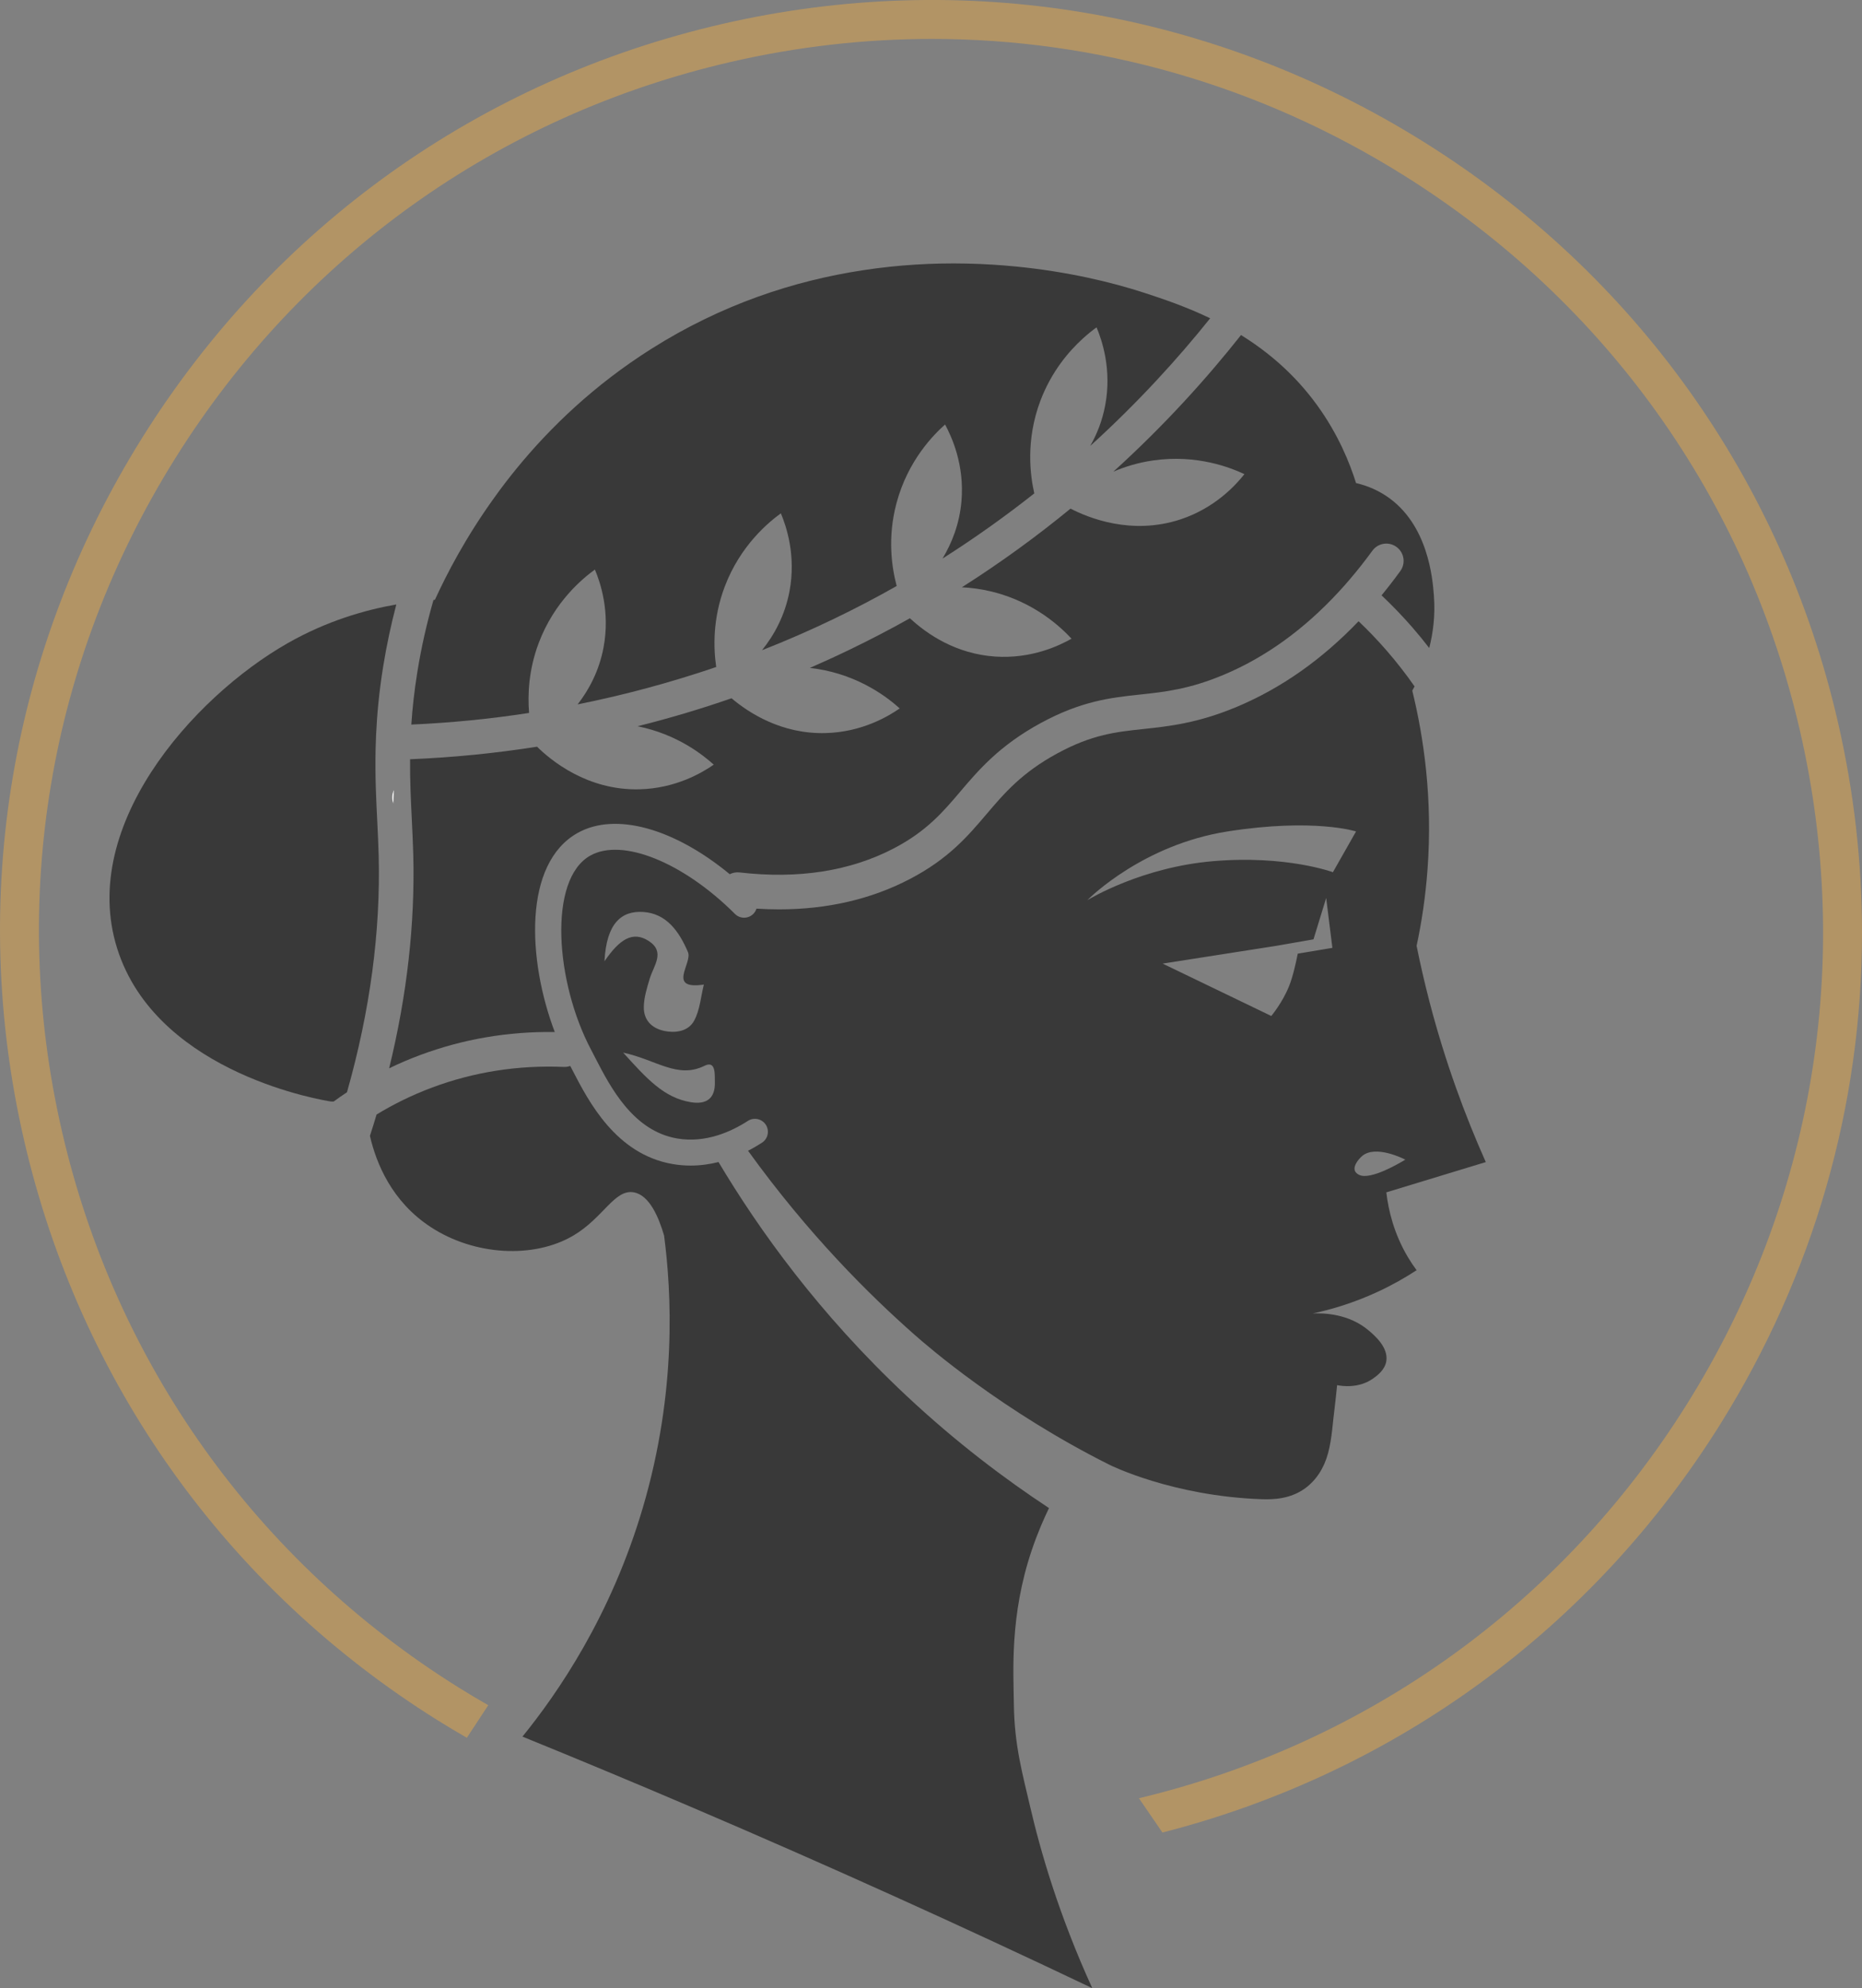
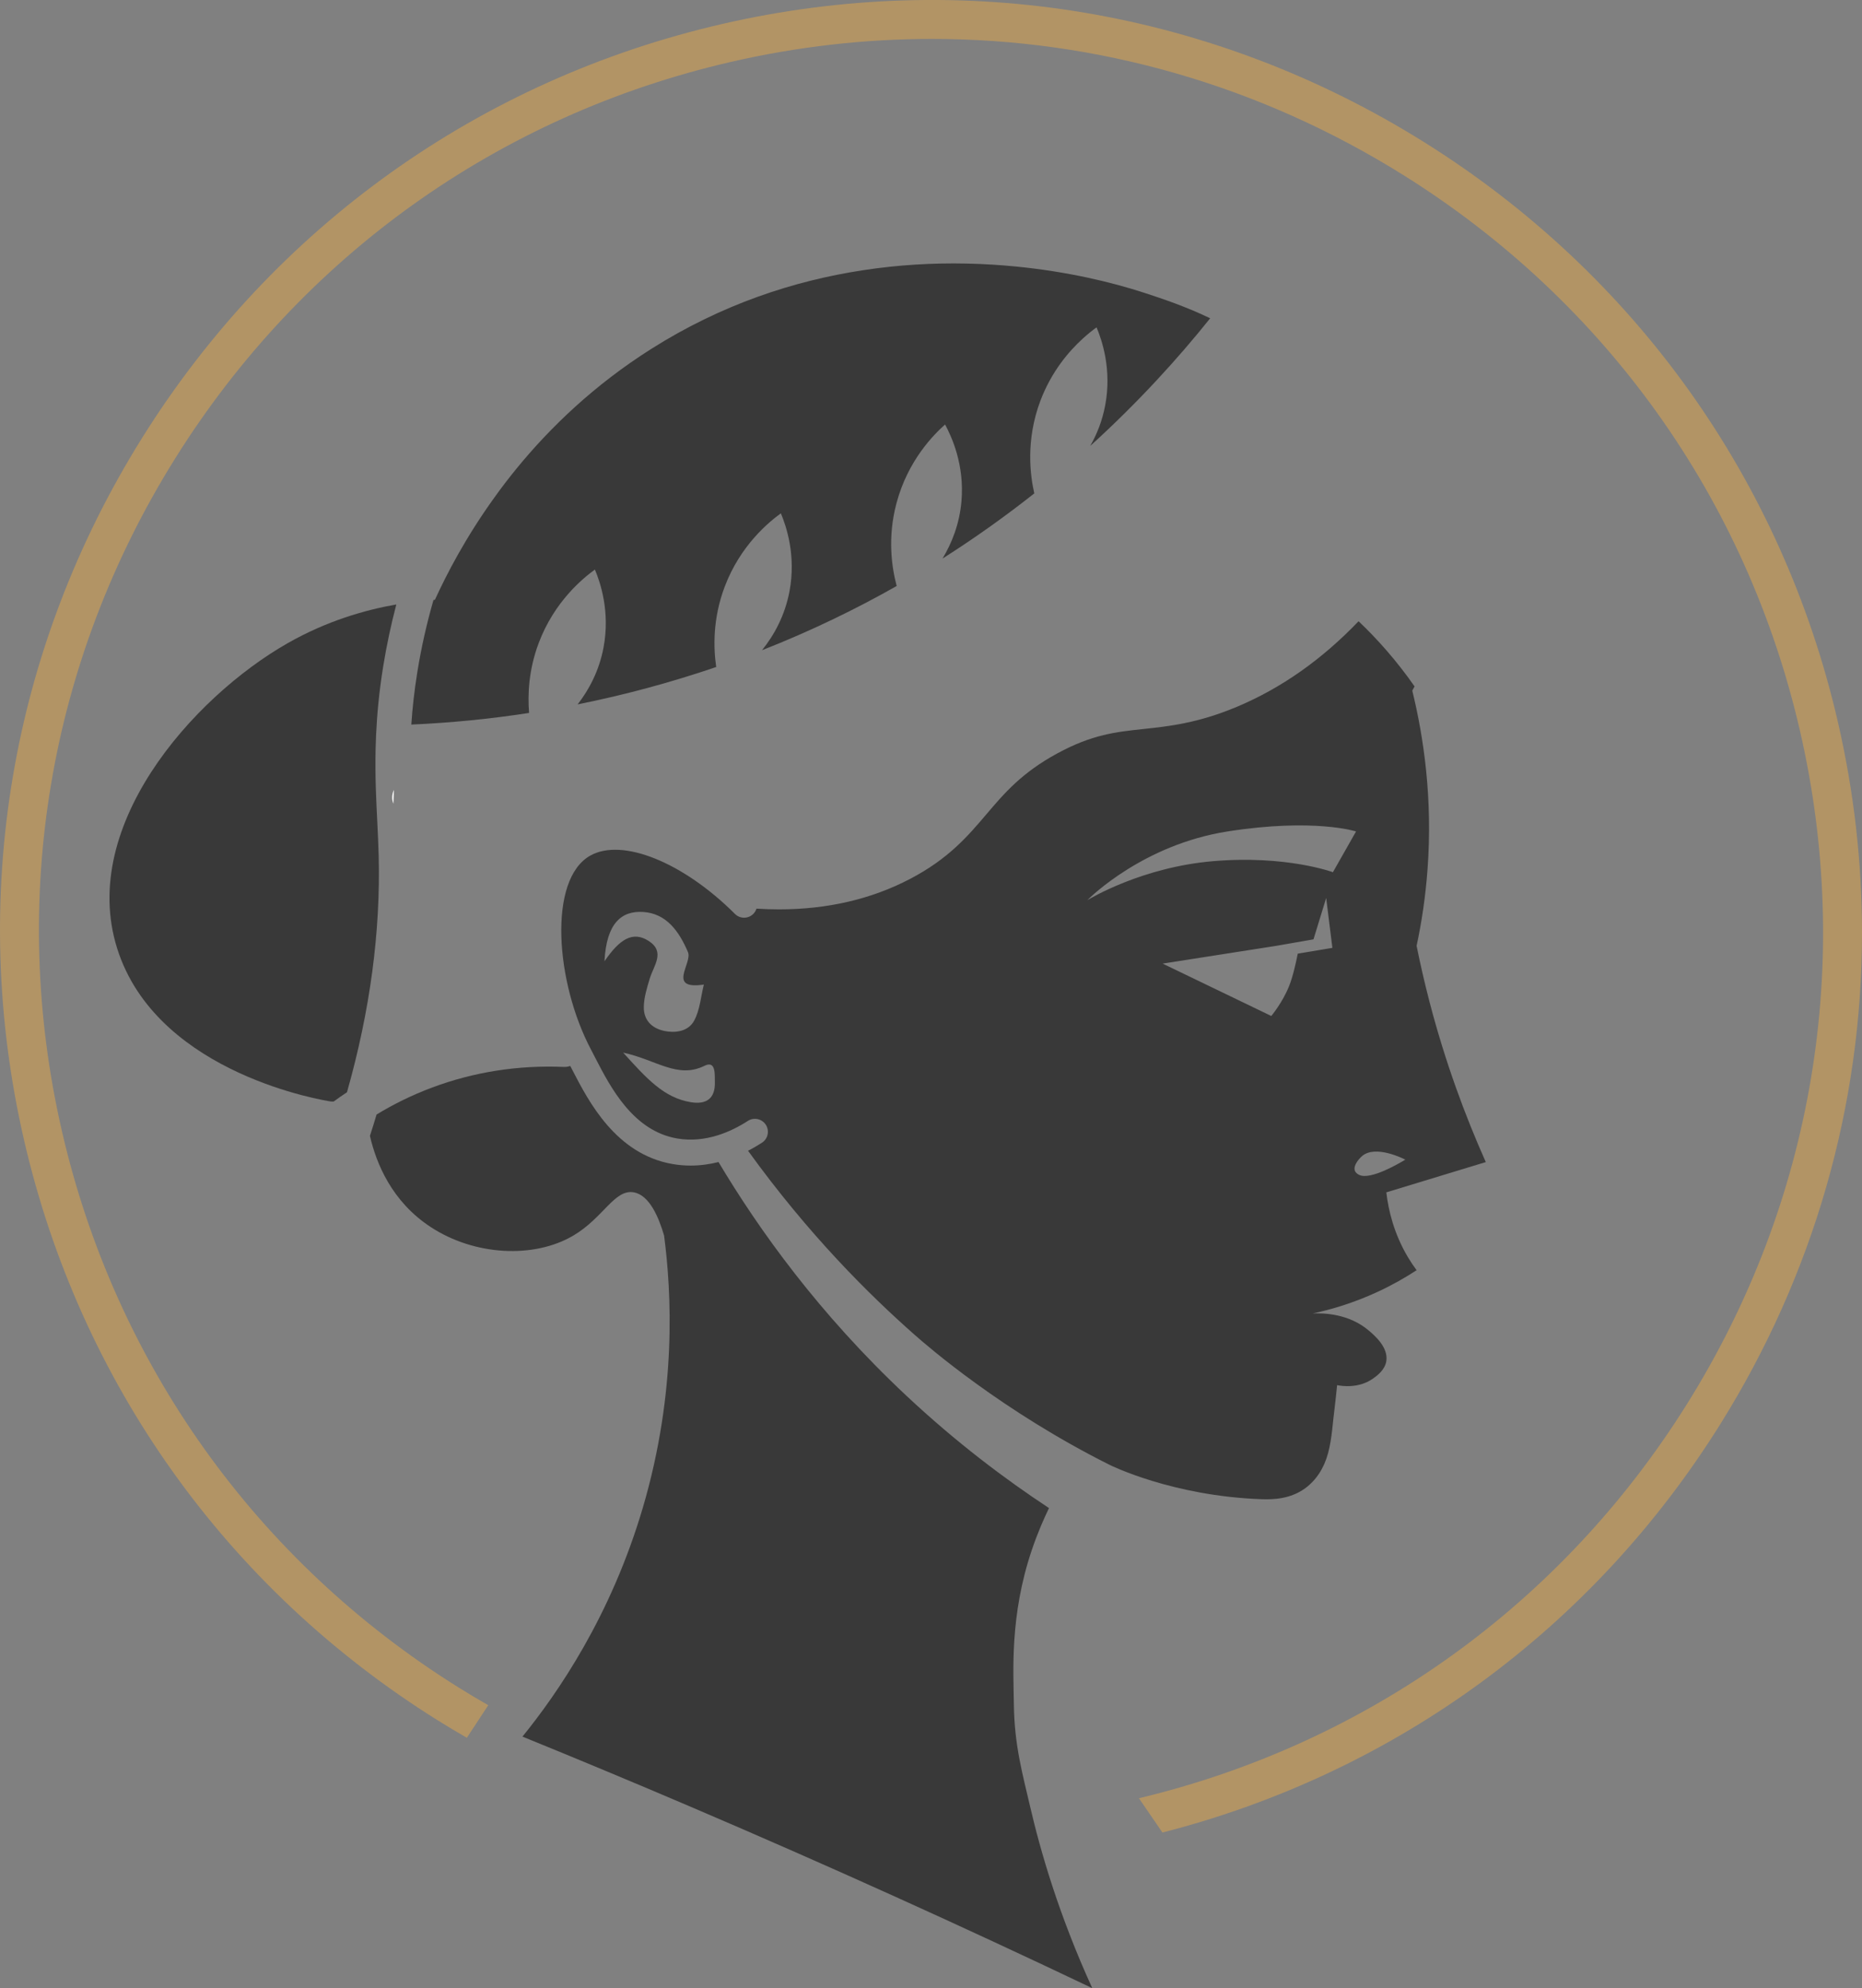
<svg xmlns="http://www.w3.org/2000/svg" id="Layer_2" viewBox="0 0 430.55 459.69">
  <rect x="0" y="0" width="430.55" height="459.69" fill="#808080" stroke="none" />
  <defs>
    <style>      .cls-1 {        fill: #fff;      }      .cls-2 {        fill: #333;      }      .cls-3 {        fill: #393939;      }      .cls-4 {        fill: #b29465;      }    </style>
  </defs>
  <g id="Layer_1-2" data-name="Layer_1">
    <g>
      <g>
        <path class="cls-3" d="M252.56,459.69c-29.88-14.24-60.88-28.28-93-42-13.01-5.56-25.93-10.94-38.75-16.16,8.12-10.02,20.46-27.82,27.87-53.06,7.87-26.82,6.58-49.74,4.88-62.78-1.23-4.2-3.36-9.34-7-10-4.47-.81-7.01,5.88-14,10-9.06,5.34-22.8,4.7-33-2-8.95-5.87-12.56-14.68-14.02-21.06.54-1.65,1.05-3.29,1.53-4.93h0c3.88-2.37,8.17-4.5,12.89-6.26,9.65-3.6,19.89-5.2,30.43-4.75.51.02,1.01-.06,1.47-.23.15.29.3.58.46.89,3.77,7.31,10.08,19.54,23.23,21.8,1.42.24,2.8.35,4.15.35,2.27,0,4.43-.31,6.44-.82,9.38,15.71,23.24,35.1,43.42,54.01,11.47,10.75,22.78,19.27,33,26-1.08,2.23-2.58,5.56-3.99,9.74-5.13,15.21-4.22,28.2-4.13,35.71.11,9.51,2.1,16.38,3.71,23.38,2.45,10.59,6.69,25.23,14.41,42.17Z" />
        <path class="cls-3" d="M327.56,293.69c-.68-.92-1.35-1.92-2-3-3.23-5.42-4.51-10.81-5-15,7.67-2.33,15.33-4.67,23-7-4.81-10.78-9.38-23.13-13-37-1.16-4.45-2.15-8.79-3-13,1.14-5.32,2.06-11.25,2.53-17.73,1.21-16.48-.92-30.63-3.53-41.27.17-.3.34-.63.53-.98-2.03-2.91-4.22-5.72-6.55-8.39-2.02-2.32-4.16-4.56-6.4-6.68-8.46,8.84-17.85,15.45-28.03,19.74-9.11,3.83-15.77,4.54-21.65,5.17-6.4.68-11.91,1.26-19.99,5.65-8.22,4.48-12.17,9.12-16.36,14.04-4.32,5.09-8.79,10.34-17.7,14.99-8.94,4.68-19.1,7.03-30.3,7.03-1.71,0-3.44-.06-5.19-.17-.14.45-.39.87-.74,1.22-1.17,1.17-3.07,1.17-4.24,0-11.96-11.94-26.02-17.62-33.42-13.5-9.85,5.48-8.13,29.31.19,44.97.3.56.61,1.17.94,1.82,3.47,6.72,8.71,16.88,18.92,18.63,6.59,1.13,12.53-1.58,16.36-4.06,1.39-.9,3.25-.5,4.15.89.9,1.39.5,3.25-.89,4.15-.97.63-2.04,1.26-3.22,1.86,13.98,19.38,28.01,33.3,38.59,42.62,2.9,2.56,20.16,17.57,45,30,0,0,14.46,7.24,35.23,7.95,2.6.09,6.58-.02,10.02-2.54,2.49-1.83,4.33-4.57,5.28-8.1.93-3.47,1.07-7.16,1.55-10.75.2-1.56.34-3.14.54-4.98,1.09.21,5.03.83,8.38-1.58.87-.62,2.68-1.93,3-4,.48-3.14-2.64-5.83-4-7-4.63-3.97-10.47-4.11-13-4,4.26-.91,9.43-2.42,15-5,3.45-1.6,6.45-3.33,9-5ZM139.77,222.27c.46-8.81,3.91-11.73,8.96-11.41,5.35.35,8.29,4.45,10.35,9.29,1.08,2.53-4.97,8.77,3.67,7.5-.7,2.8-.9,5.84-2.22,8.3-1.29,2.44-4.13,2.99-6.95,2.41-2.95-.63-4.73-2.55-4.71-5.45,0-2.22.73-4.49,1.38-6.68.91-2.98,3.67-6.16-.29-8.69-3.65-2.32-6.69-.41-10.19,4.73ZM159.71,254.84c-6.2-1.04-10.11-5.38-15.62-11.46,7.72,1.67,12.57,6.13,18.83,3.04,2.67-1.3,2.33,2.08,2.38,3.79.1,3.79-1.97,5.24-5.59,4.63ZM300.08,220.5c-.44,2.21-1.12,5.32-2.03,7.56-1.53,3.8-4.09,6.85-4.09,6.85l-25.12-12.11,26.28-4.11,8.6-1.5,2.93-9.56,1.44,11.53-8.01,1.34ZM280.57,199.11c-16.37,1.37-28.42,8.58-29.15,9.03.75-.77,13.07-12.87,32.44-15.9,19.98-3.13,29.7,0,29.7,0l-5.35,9.43s-10.71-3.98-27.64-2.56ZM314.28,271.65c-.22-.11-.78-.39-.99-.96-.46-1.24,1.06-2.88,1.7-3.42,3.11-2.59,9.46.6,9.96.86-1.05.63-8.01,4.83-10.67,3.52Z" />
-         <path class="cls-3" d="M330.48,149.83c-1.25-1.63-2.56-3.22-3.9-4.77-2.24-2.57-4.63-5.05-7.12-7.41,1.47-1.79,2.92-3.67,4.33-5.61,1.3-1.78.91-4.28-.88-5.58-1.78-1.31-4.29-.91-5.58.88-1.69,2.32-3.43,4.53-5.22,6.62-.79.93-1.6,1.85-2.42,2.73-8.05,8.76-16.98,15.23-26.68,19.31-8.03,3.38-13.81,4-19.4,4.59-6.63.71-13.49,1.44-22.96,6.59-9.53,5.18-14.37,10.86-18.63,15.88-4,4.71-7.79,9.15-15.31,13.08-10.09,5.28-22.1,7.15-35.69,5.58-.81-.09-1.6.06-2.28.41-12.82-10.58-26.39-14.43-35.14-9.56-12.65,7.04-11.65,29.37-5.32,46.05-10.76-.16-21.21,1.63-31.12,5.32-2.5.93-4.9,1.96-7.18,3.07,4.13-16.88,6-33.4,5.58-49.42-.07-2.64-.2-5.22-.33-7.96-.22-4.52-.45-9.1-.41-14.08,9.82-.4,19.63-1.37,29.36-2.9,3.16,3.11,11.59,10.15,23.67,9.85,8.44-.2,14.56-3.88,17.19-5.7-2.33-2.11-8.36-7.02-17.61-8.88,7.34-1.84,14.59-3.99,21.72-6.47,4.05,3.42,11.6,8.3,21.7,8.05,8.44-.2,14.56-3.88,17.19-5.7-2.47-2.24-9.11-7.63-19.33-9.18-.49-.07-.97-.14-1.44-.19,3.04-1.33,6.05-2.7,9.03-4.14,4.88-2.35,9.58-4.8,14.1-7.34,3.95,3.66,10.61,8.25,19.73,8.86,8.42.56,14.84-2.55,17.64-4.13-2.27-2.45-8.39-8.43-18.43-10.89-2.43-.59-4.75-.9-6.93-1,9.16-5.81,17.51-11.94,25.13-18.19,3.99,2.07,14.03,6.25,25.43,2.49,8.01-2.65,12.79-7.95,14.78-10.46-3.02-1.42-10.94-4.65-21.16-3.16-3.45.5-6.51,1.45-9.15,2.59,11.9-10.79,21.67-21.66,29.52-31.59,6.21,3.85,12.39,9.03,17.6,16.22,4.98,6.87,7.59,13.52,9,18,1.74.41,4.33,1.22,7,3,9.72,6.47,10.71,19.23,11,23,.35,4.55-.18,8.65-1.08,12.14Z" />
        <path class="cls-3" d="M86.85,173.18c-.14,6.2.13,11.7.39,16.85.13,2.68.25,5.22.32,7.76.46,17.66-2,35.97-7.33,54.76h0c-1.06.7-2.09,1.41-3.08,2.14h-.59c-1.57-.23-39.09-6.23-49-34-10.3-28.85,16.95-59.47,39-72,8.97-5.1,17.78-7.65,25.08-8.93-1.24,4.73-2.25,9.49-3.03,14.29-.94,5.83-1.43,11.08-1.65,15.91h0c-.05,1.1-.09,2.17-.11,3.22Z" />
        <path class="cls-3" d="M279.83,73.59c-7.46,9.32-16.65,19.45-27.74,29.52,1.53-2.68,2.8-5.82,3.47-9.42,1.56-8.29-.76-15.04-2-18-.79.57-1.91,1.43-3.2,2.61-3.13,2.85-7.22,7.54-9.8,14.39-3.45,9.18-2.33,17.32-1.4,21.39-6.53,5.16-13.6,10.23-21.22,15.07,2.14-3.55,3.93-7.99,4.38-13.29.72-8.41-2.27-14.89-3.79-17.71-2.5,2.22-8.59,8.22-11.24,18.21-2.1,7.91-1.11,14.77.05,19.13-4.65,2.64-9.49,5.18-14.52,7.6-5.44,2.62-10.98,5.04-16.62,7.25,2.76-3.43,5.29-7.95,6.36-13.65,1.56-8.29-.76-15.04-2-18-2.7,1.96-9.36,7.33-13,17-2.77,7.37-2.6,14.07-1.95,18.53-10.46,3.57-21.17,6.46-32.04,8.64,2.62-3.37,4.97-7.74,5.99-13.17,1.56-8.29-.76-15.04-2-18-2.7,1.96-9.36,7.33-13,17-2.31,6.15-2.57,11.84-2.22,16.15-9.02,1.39-18.12,2.29-27.23,2.69.25-3.76.69-7.8,1.4-12.2.9-5.59,2.15-11.13,3.73-16.62.11-.01.22-.01.32-.02,2.7-5.9,7.1-14.44,13.84-23.77,1.55-2.17,3.25-4.39,5.08-6.63,7.74-9.46,17.9-19.26,31.08-27.6,16.28-10.31,33.04-15.77,48.85-18.19,8.35-1.29,16.43-1.72,24.03-1.56,4,.08,7.86.32,11.57.69,11.86,1.17,22.04,3.61,29.55,6.06,4.3,1.4,9.64,3.19,15.27,5.9Z" />
      </g>
      <path class="cls-4" d="M424.97,166.91c-12.9-55.92-46.87-103.53-95.66-134.04C280.51,2.36,222.84-7.34,166.92,5.56,110.99,18.45,63.39,52.43,32.88,101.22,2.37,150.01-7.33,207.69,5.56,263.61c12.91,56.02,46.87,103.65,95.61,134.13,2.24,1.4,4.5,2.75,6.78,4.06l4.95-7.53c-2.34-1.34-4.66-2.72-6.96-4.16-46.7-29.21-79.24-74.85-91.61-128.52-12.35-53.58-3.06-108.84,26.18-155.6C69.74,59.24,115.35,26.68,168.94,14.33c15.47-3.57,31.07-5.33,46.58-5.33,38.19,0,75.76,10.7,109.01,31.5,23.38,14.62,43.21,33.33,58.74,55.09,15.53,21.76,26.75,46.56,32.93,73.35,12.38,53.67,3.11,108.94-26.09,155.65-28.88,46.19-73.84,78.51-126.75,91.19l5.43,7.93c53.77-13.78,99.41-47.12,128.95-94.35,21.66-34.64,32.81-73.8,32.81-113.67,0-16.23-1.84-32.58-5.58-48.78Z" />
-       <path class="cls-2" d="M91.08,182.64c-.05,1.09-.09,2.15-.11,3.19-.18-.42-.28-.89-.29-1.37-.01-.65.13-1.27.4-1.82Z" />
      <path class="cls-1" d="M91.08,182.64c-.05,1.09-.09,2.15-.11,3.19-.18-.42-.28-.89-.29-1.37-.01-.65.13-1.27.4-1.82Z" />
    </g>
  </g>
</svg>